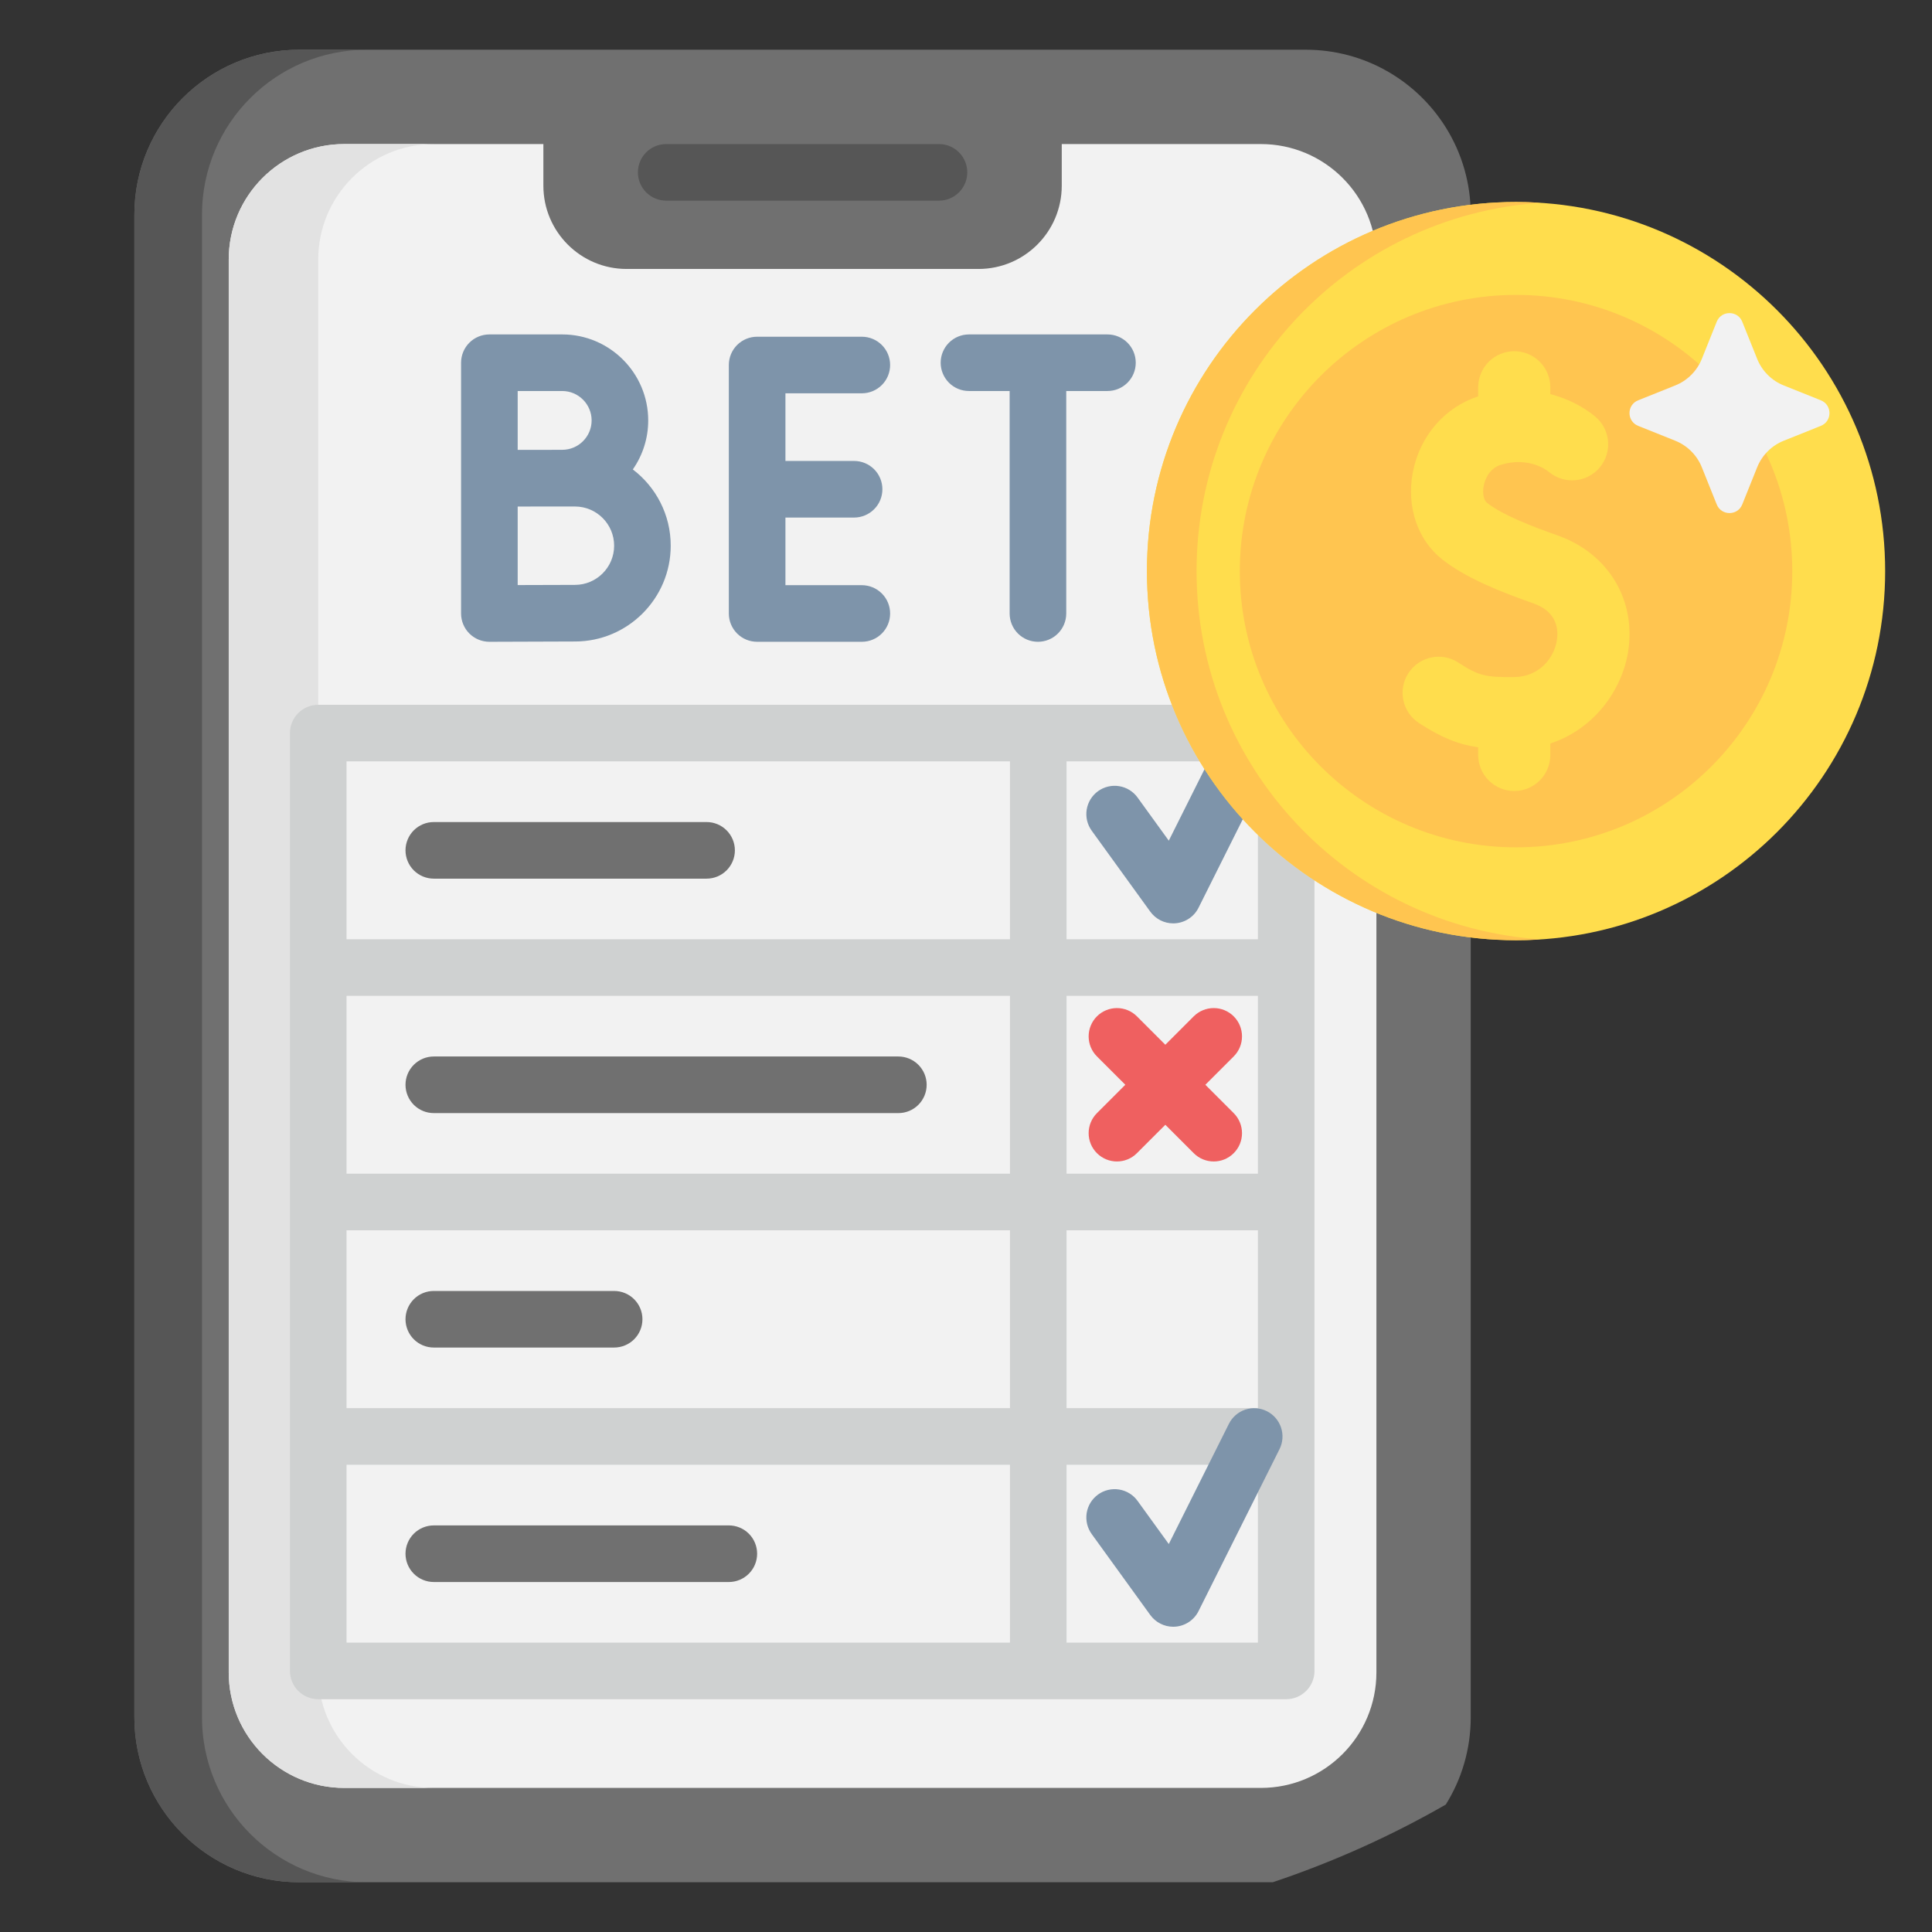
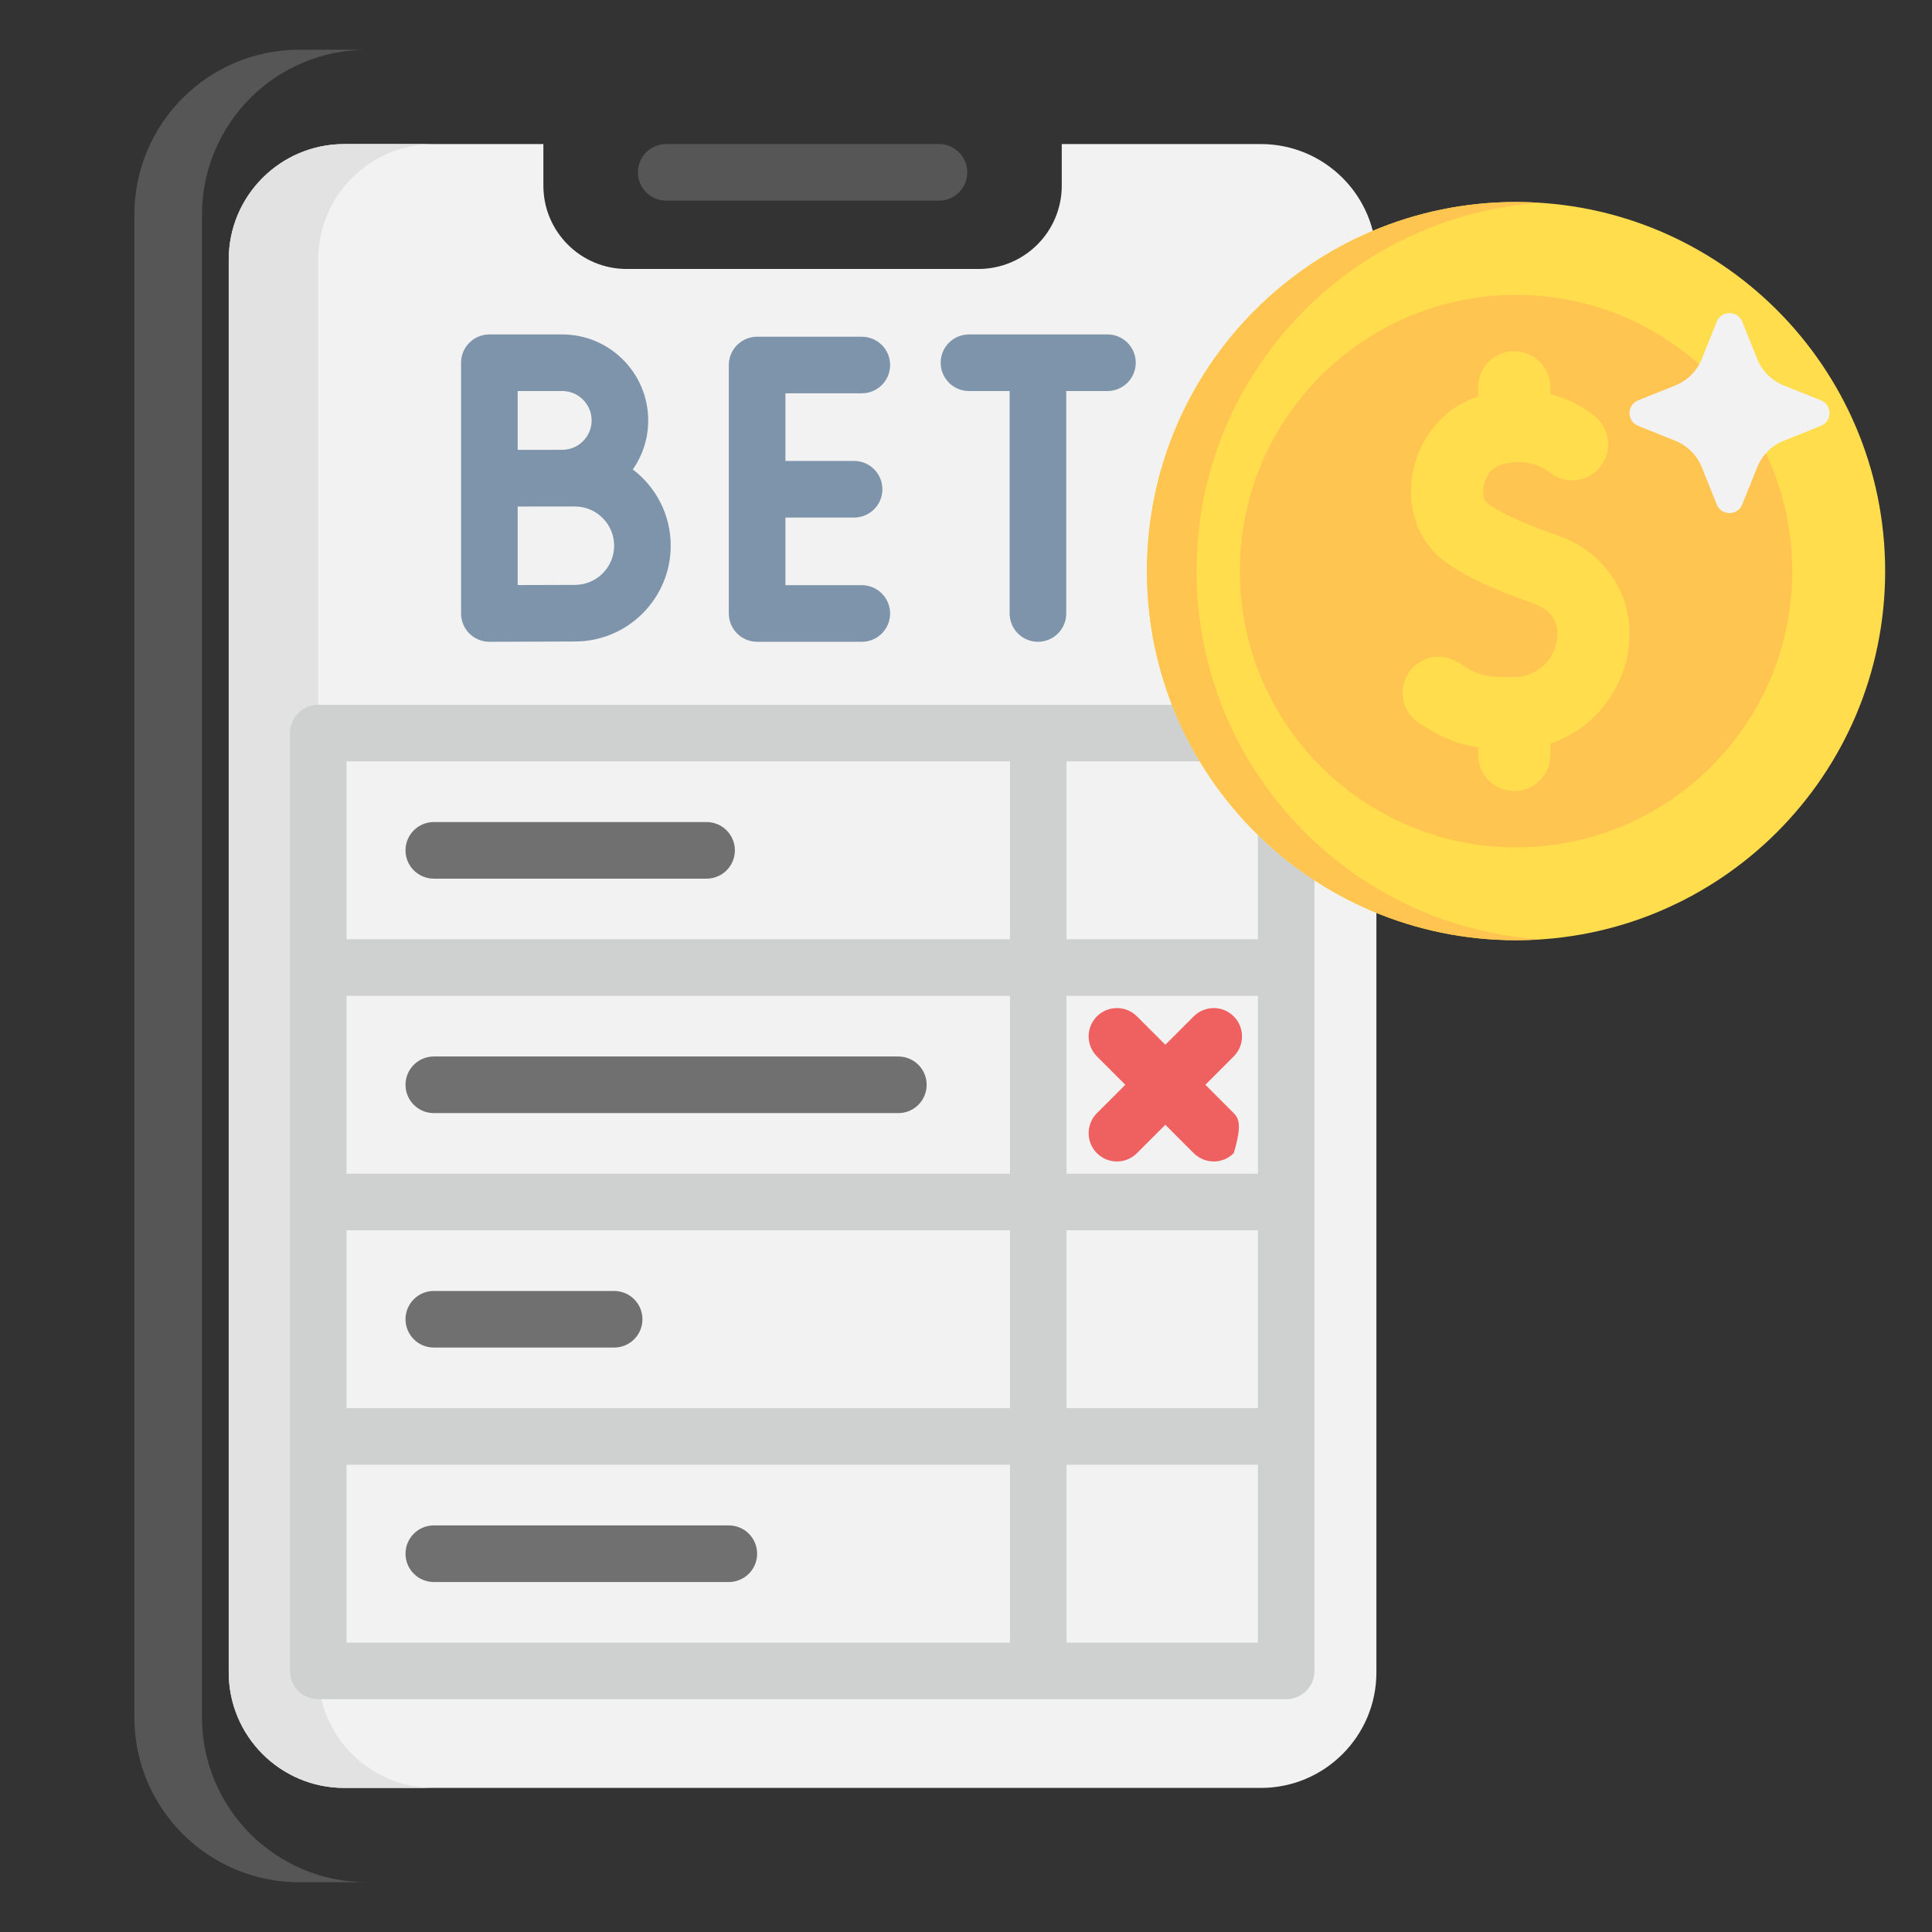
<svg xmlns="http://www.w3.org/2000/svg" width="80" height="80" viewBox="0 0 80 80" fill="none">
  <rect x="0" y="0" width="80" height="80" fill="#333333" stroke="none" />
-   <path d="M60.9 8.89V71.109C60.9 72.437 60.521 73.676 59.866 74.724C57.59 76.03 55.19 77.107 52.702 77.94H12.396C8.622 77.94 5.564 74.882 5.564 71.109V8.89C5.564 5.116 8.622 2.059 12.396 2.059H54.069C56.513 2.059 58.658 3.343 59.866 5.274C60.544 6.358 60.902 7.611 60.9 8.89Z" fill="#707070" />
  <path d="M15.197 77.94H12.396C8.622 77.94 5.564 74.882 5.564 71.109V8.89C5.564 5.116 8.622 2.059 12.396 2.059H15.197C11.424 2.059 8.364 5.116 8.364 8.89V71.109C8.364 74.882 11.424 77.94 15.197 77.94Z" fill="#565656" />
  <path d="M56.994 10.749V69.249C56.994 71.891 54.852 74.034 52.208 74.034H14.257C11.613 74.034 9.471 71.891 9.471 69.249V10.749C9.471 8.107 11.613 5.965 14.257 5.965H22.5V7.688C22.5 9.593 24.044 11.137 25.947 11.137H40.516C42.421 11.137 43.965 9.593 43.965 7.688V5.965H52.208C54.852 5.965 56.994 8.107 56.994 10.749Z" fill="#F2F2F2" />
  <path d="M17.963 74.034H14.257C11.613 74.034 9.471 71.891 9.471 69.249V10.749C9.471 8.107 11.613 5.965 14.257 5.965H17.963C15.319 5.965 13.177 8.107 13.177 10.749V69.249C13.177 71.891 15.319 74.034 17.963 74.034Z" fill="#E2E2E2" />
  <path d="M38.881 8.309H27.586C27.275 8.309 26.977 8.185 26.757 7.965C26.538 7.746 26.414 7.448 26.414 7.137C26.414 6.826 26.538 6.528 26.757 6.308C26.977 6.088 27.275 5.965 27.586 5.965H38.881C39.192 5.965 39.49 6.088 39.709 6.308C39.929 6.528 40.053 6.826 40.053 7.137C40.053 7.448 39.929 7.746 39.709 7.965C39.49 8.185 39.192 8.309 38.881 8.309Z" fill="#565656" />
  <path d="M35.686 16.286C35.997 16.286 36.295 16.163 36.515 15.943C36.735 15.723 36.858 15.425 36.858 15.114C36.858 14.804 36.735 14.505 36.515 14.286C36.295 14.066 35.997 13.943 35.686 13.943H31.351C31.04 13.943 30.742 14.066 30.522 14.286C30.303 14.505 30.179 14.804 30.179 15.114V25.403C30.179 25.714 30.303 26.012 30.522 26.232C30.742 26.452 31.04 26.575 31.351 26.575H35.686C35.997 26.575 36.295 26.452 36.515 26.232C36.735 26.012 36.858 25.714 36.858 25.403C36.858 25.093 36.735 24.794 36.515 24.575C36.295 24.355 35.997 24.231 35.686 24.231H32.523V21.431H35.367C35.677 21.431 35.975 21.307 36.195 21.087C36.415 20.868 36.538 20.57 36.538 20.259C36.538 19.948 36.415 19.65 36.195 19.43C35.975 19.21 35.677 19.087 35.367 19.087H32.523V16.286H35.686ZM26.204 19.438C26.619 18.843 26.842 18.135 26.841 17.409C26.841 15.445 25.244 13.848 23.28 13.848H20.264C19.953 13.848 19.655 13.971 19.435 14.191C19.215 14.411 19.092 14.709 19.092 15.02V25.403C19.092 25.714 19.215 26.012 19.435 26.232C19.655 26.451 19.953 26.575 20.264 26.575H20.269C20.269 26.575 23.042 26.563 23.807 26.563C25.994 26.563 27.773 24.783 27.773 22.596C27.774 21.309 27.157 20.163 26.204 19.438ZM23.28 16.191C23.951 16.191 24.498 16.738 24.498 17.409C24.498 18.08 23.951 18.626 23.28 18.626C23.058 18.626 22.641 18.628 22.186 18.629H21.436V16.192H23.28V16.191ZM23.807 24.219C23.372 24.219 22.291 24.223 21.436 24.226V20.976L22.186 20.973H23.807C24.702 20.973 25.43 21.701 25.43 22.596C25.43 23.491 24.702 24.219 23.807 24.219ZM45.858 13.848H40.123C39.812 13.848 39.514 13.971 39.294 14.191C39.075 14.411 38.951 14.709 38.951 15.02C38.951 15.33 39.075 15.628 39.294 15.848C39.514 16.068 39.812 16.191 40.123 16.191H41.807V25.403C41.807 25.714 41.93 26.012 42.15 26.232C42.37 26.452 42.668 26.575 42.979 26.575C43.289 26.575 43.587 26.452 43.807 26.232C44.027 26.012 44.151 25.714 44.151 25.403V16.191H45.857C46.168 16.191 46.466 16.068 46.686 15.848C46.906 15.629 47.029 15.33 47.029 15.02C47.029 14.709 46.906 14.411 46.686 14.191C46.466 13.971 46.168 13.848 45.858 13.848Z" fill="#7E94AA" />
  <path d="M53.258 29.184H13.178C12.867 29.184 12.569 29.307 12.349 29.527C12.129 29.747 12.006 30.045 12.006 30.355V69.189C12.006 69.499 12.129 69.798 12.349 70.017C12.569 70.237 12.867 70.361 13.178 70.361H53.258C53.569 70.361 53.867 70.237 54.087 70.017C54.307 69.798 54.43 69.499 54.43 69.189V30.355C54.43 30.045 54.307 29.747 54.087 29.527C53.867 29.307 53.569 29.184 53.258 29.184ZM41.82 48.6H14.35V41.236H41.82V48.6ZM44.163 41.236H52.087V48.6H44.163V41.236ZM14.35 50.944H41.82V58.308H14.35V50.944ZM44.163 50.944H52.087V58.308H44.163V50.944ZM52.087 38.892H44.163V31.527H52.087V38.892ZM41.82 31.527V38.892H14.35V31.527H41.82ZM14.35 60.652H41.82V68.017H14.35V60.652ZM44.163 68.017V60.652H52.087V68.017H44.163Z" fill="#CFD1D1" />
-   <path d="M48.581 38.235C48.395 38.235 48.213 38.191 48.048 38.107C47.883 38.022 47.74 37.9 47.631 37.75L45.205 34.397C45.115 34.272 45.05 34.131 45.014 33.981C44.979 33.832 44.973 33.676 44.997 33.525C45.022 33.373 45.076 33.227 45.156 33.096C45.237 32.965 45.343 32.851 45.467 32.761C45.592 32.67 45.733 32.606 45.883 32.57C46.033 32.534 46.188 32.529 46.34 32.553C46.492 32.577 46.637 32.631 46.769 32.712C46.9 32.793 47.014 32.898 47.104 33.023L48.397 34.81L50.886 29.833C51.026 29.558 51.27 29.349 51.563 29.252C51.857 29.155 52.177 29.179 52.454 29.317C52.73 29.455 52.941 29.697 53.04 29.99C53.139 30.283 53.118 30.604 52.982 30.881L49.629 37.587C49.532 37.782 49.382 37.946 49.197 38.06C49.012 38.174 48.798 38.235 48.581 38.235ZM48.581 67.36C48.395 67.36 48.213 67.316 48.048 67.231C47.883 67.147 47.74 67.025 47.631 66.875L45.205 63.522C45.115 63.397 45.05 63.256 45.014 63.106C44.979 62.957 44.973 62.801 44.997 62.649C45.022 62.497 45.076 62.352 45.156 62.221C45.237 62.09 45.343 61.976 45.467 61.886C45.592 61.795 45.733 61.73 45.883 61.695C46.033 61.659 46.188 61.653 46.34 61.678C46.492 61.702 46.637 61.756 46.769 61.837C46.9 61.917 47.014 62.023 47.104 62.148L48.397 63.935L50.886 58.958C51.025 58.68 51.268 58.469 51.563 58.37C51.858 58.272 52.18 58.295 52.458 58.434C52.736 58.573 52.947 58.817 53.045 59.111C53.144 59.406 53.121 59.728 52.982 60.006L49.629 66.712C49.532 66.907 49.382 67.07 49.197 67.185C49.012 67.299 48.798 67.36 48.581 67.36Z" fill="#7E94AA" />
-   <path d="M49.911 44.918L51.086 43.743C51.306 43.523 51.429 43.225 51.429 42.914C51.429 42.603 51.306 42.305 51.086 42.085C50.867 41.866 50.569 41.742 50.258 41.742C49.947 41.742 49.649 41.866 49.429 42.085L48.254 43.261L47.078 42.085C46.859 41.866 46.561 41.742 46.25 41.742C45.939 41.742 45.641 41.866 45.421 42.085C45.202 42.305 45.078 42.603 45.078 42.914C45.078 43.225 45.202 43.523 45.421 43.743L46.597 44.918L45.421 46.093C45.202 46.313 45.078 46.611 45.078 46.922C45.078 47.233 45.202 47.531 45.421 47.75C45.65 47.979 45.95 48.094 46.25 48.094C46.55 48.094 46.85 47.979 47.078 47.75L48.254 46.575L49.429 47.75C49.658 47.979 49.958 48.094 50.258 48.094C50.558 48.094 50.858 47.979 51.086 47.75C51.306 47.531 51.429 47.233 51.429 46.922C51.429 46.611 51.306 46.313 51.086 46.093L49.911 44.918Z" fill="#EF6060" />
+   <path d="M49.911 44.918L51.086 43.743C51.306 43.523 51.429 43.225 51.429 42.914C51.429 42.603 51.306 42.305 51.086 42.085C50.867 41.866 50.569 41.742 50.258 41.742C49.947 41.742 49.649 41.866 49.429 42.085L48.254 43.261L47.078 42.085C46.859 41.866 46.561 41.742 46.25 41.742C45.939 41.742 45.641 41.866 45.421 42.085C45.202 42.305 45.078 42.603 45.078 42.914C45.078 43.225 45.202 43.523 45.421 43.743L46.597 44.918L45.421 46.093C45.202 46.313 45.078 46.611 45.078 46.922C45.078 47.233 45.202 47.531 45.421 47.75C45.65 47.979 45.95 48.094 46.25 48.094C46.55 48.094 46.85 47.979 47.078 47.75L48.254 46.575L49.429 47.75C49.658 47.979 49.958 48.094 50.258 48.094C50.558 48.094 50.858 47.979 51.086 47.75C51.429 46.611 51.306 46.313 51.086 46.093L49.911 44.918Z" fill="#EF6060" />
  <path d="M30.18 65.508H17.963C17.652 65.508 17.354 65.384 17.134 65.164C16.915 64.945 16.791 64.647 16.791 64.336C16.791 64.025 16.915 63.727 17.134 63.507C17.354 63.287 17.652 63.164 17.963 63.164H30.18C30.49 63.164 30.788 63.287 31.008 63.507C31.228 63.727 31.351 64.025 31.351 64.336C31.351 64.647 31.228 64.945 31.008 65.164C30.788 65.384 30.49 65.508 30.18 65.508ZM25.43 55.799H17.963C17.652 55.799 17.354 55.676 17.134 55.456C16.915 55.236 16.791 54.938 16.791 54.627C16.791 54.317 16.915 54.019 17.134 53.799C17.354 53.579 17.652 53.456 17.963 53.456H25.43C25.741 53.456 26.039 53.579 26.259 53.799C26.479 54.019 26.602 54.317 26.602 54.627C26.602 54.938 26.479 55.236 26.259 55.456C26.039 55.676 25.741 55.799 25.43 55.799ZM29.258 36.383H17.963C17.652 36.383 17.354 36.259 17.134 36.04C16.915 35.82 16.791 35.522 16.791 35.211C16.791 34.9 16.915 34.602 17.134 34.382C17.354 34.163 17.652 34.039 17.963 34.039H29.258C29.569 34.039 29.867 34.163 30.086 34.382C30.306 34.602 30.43 34.9 30.43 35.211C30.43 35.522 30.306 35.82 30.086 36.04C29.867 36.259 29.569 36.383 29.258 36.383ZM37.199 46.091H17.963C17.652 46.091 17.354 45.968 17.134 45.748C16.915 45.528 16.791 45.23 16.791 44.919C16.791 44.608 16.915 44.31 17.134 44.091C17.354 43.871 17.652 43.747 17.963 43.747H37.199C37.51 43.747 37.808 43.871 38.028 44.091C38.247 44.31 38.371 44.608 38.371 44.919C38.371 45.23 38.247 45.528 38.028 45.748C37.808 45.968 37.51 46.091 37.199 46.091Z" fill="#707070" />
  <path d="M62.776 38.933C71.217 38.933 78.06 32.09 78.06 23.649C78.06 15.208 71.217 8.365 62.776 8.365C54.335 8.365 47.492 15.208 47.492 23.649C47.492 32.09 54.335 38.933 62.776 38.933Z" fill="#FFDD4D" />
  <path d="M63.804 38.897C63.465 38.92 63.123 38.932 62.777 38.932C54.336 38.932 47.492 32.09 47.492 23.648C47.492 15.207 54.336 8.363 62.777 8.363C63.123 8.363 63.465 8.375 63.804 8.398C55.842 8.925 49.547 15.553 49.547 23.648C49.547 31.744 55.843 38.37 63.804 38.897Z" fill="#FFC550" />
  <path d="M62.776 35.087C69.093 35.087 74.214 29.966 74.214 23.649C74.214 17.332 69.093 12.211 62.776 12.211C56.459 12.211 51.338 17.332 51.338 23.649C51.338 29.966 56.459 35.087 62.776 35.087Z" fill="#FFC550" />
  <path d="M64.5 22.172C63.417 21.789 62.221 21.329 61.568 20.816C61.454 20.727 61.372 20.459 61.436 20.121C61.467 19.956 61.611 19.407 62.156 19.243C63.314 18.894 64.061 19.477 64.142 19.545C64.776 20.073 65.718 19.986 66.246 19.352C66.773 18.718 66.687 17.776 66.053 17.248C65.59 16.863 64.951 16.516 64.196 16.318V16.037C64.196 15.841 64.157 15.646 64.082 15.465C64.007 15.284 63.897 15.119 63.758 14.98C63.62 14.842 63.455 14.732 63.274 14.657C63.093 14.582 62.898 14.543 62.702 14.543C62.506 14.543 62.312 14.582 62.13 14.657C61.949 14.732 61.784 14.842 61.646 14.98C61.507 15.119 61.397 15.284 61.322 15.465C61.247 15.646 61.208 15.841 61.208 16.037V16.412C59.817 16.866 58.783 18.066 58.5 19.568C58.233 20.986 58.702 22.366 59.724 23.167C60.714 23.944 62.126 24.502 63.504 24.989C64.505 25.343 64.535 26.107 64.464 26.53C64.343 27.251 63.736 28.029 62.692 28.036C61.543 28.044 61.245 27.997 60.39 27.438C59.7 26.986 58.774 27.179 58.322 27.87C57.87 28.56 58.064 29.486 58.754 29.938C59.687 30.548 60.395 30.826 61.208 30.945V31.26C61.208 31.456 61.247 31.65 61.322 31.832C61.397 32.013 61.507 32.178 61.646 32.316C61.785 32.455 61.949 32.565 62.13 32.64C62.312 32.715 62.506 32.754 62.702 32.754C62.898 32.754 63.093 32.715 63.274 32.64C63.455 32.565 63.62 32.455 63.759 32.316C63.897 32.178 64.007 32.013 64.082 31.832C64.157 31.65 64.196 31.456 64.196 31.26V30.786C65.995 30.196 67.145 28.601 67.41 27.026C67.773 24.866 66.604 22.916 64.5 22.172Z" fill="#FFDD4D" />
  <path d="M75.397 16.576L73.861 15.96C73.612 15.861 73.387 15.712 73.197 15.522C73.008 15.333 72.859 15.107 72.76 14.859L72.143 13.322C71.952 12.846 71.277 12.846 71.086 13.322L70.47 14.859C70.371 15.107 70.222 15.333 70.032 15.522C69.843 15.712 69.617 15.861 69.369 15.96L67.832 16.576C67.355 16.767 67.355 17.442 67.832 17.634L69.369 18.25C69.617 18.349 69.843 18.498 70.032 18.688C70.222 18.877 70.371 19.103 70.47 19.351L71.086 20.888C71.277 21.364 71.952 21.364 72.143 20.888L72.76 19.351C72.859 19.103 73.008 18.877 73.197 18.688C73.387 18.498 73.612 18.349 73.861 18.25L75.397 17.634C75.874 17.442 75.874 16.768 75.397 16.576Z" fill="#F2F2F2" />
</svg>